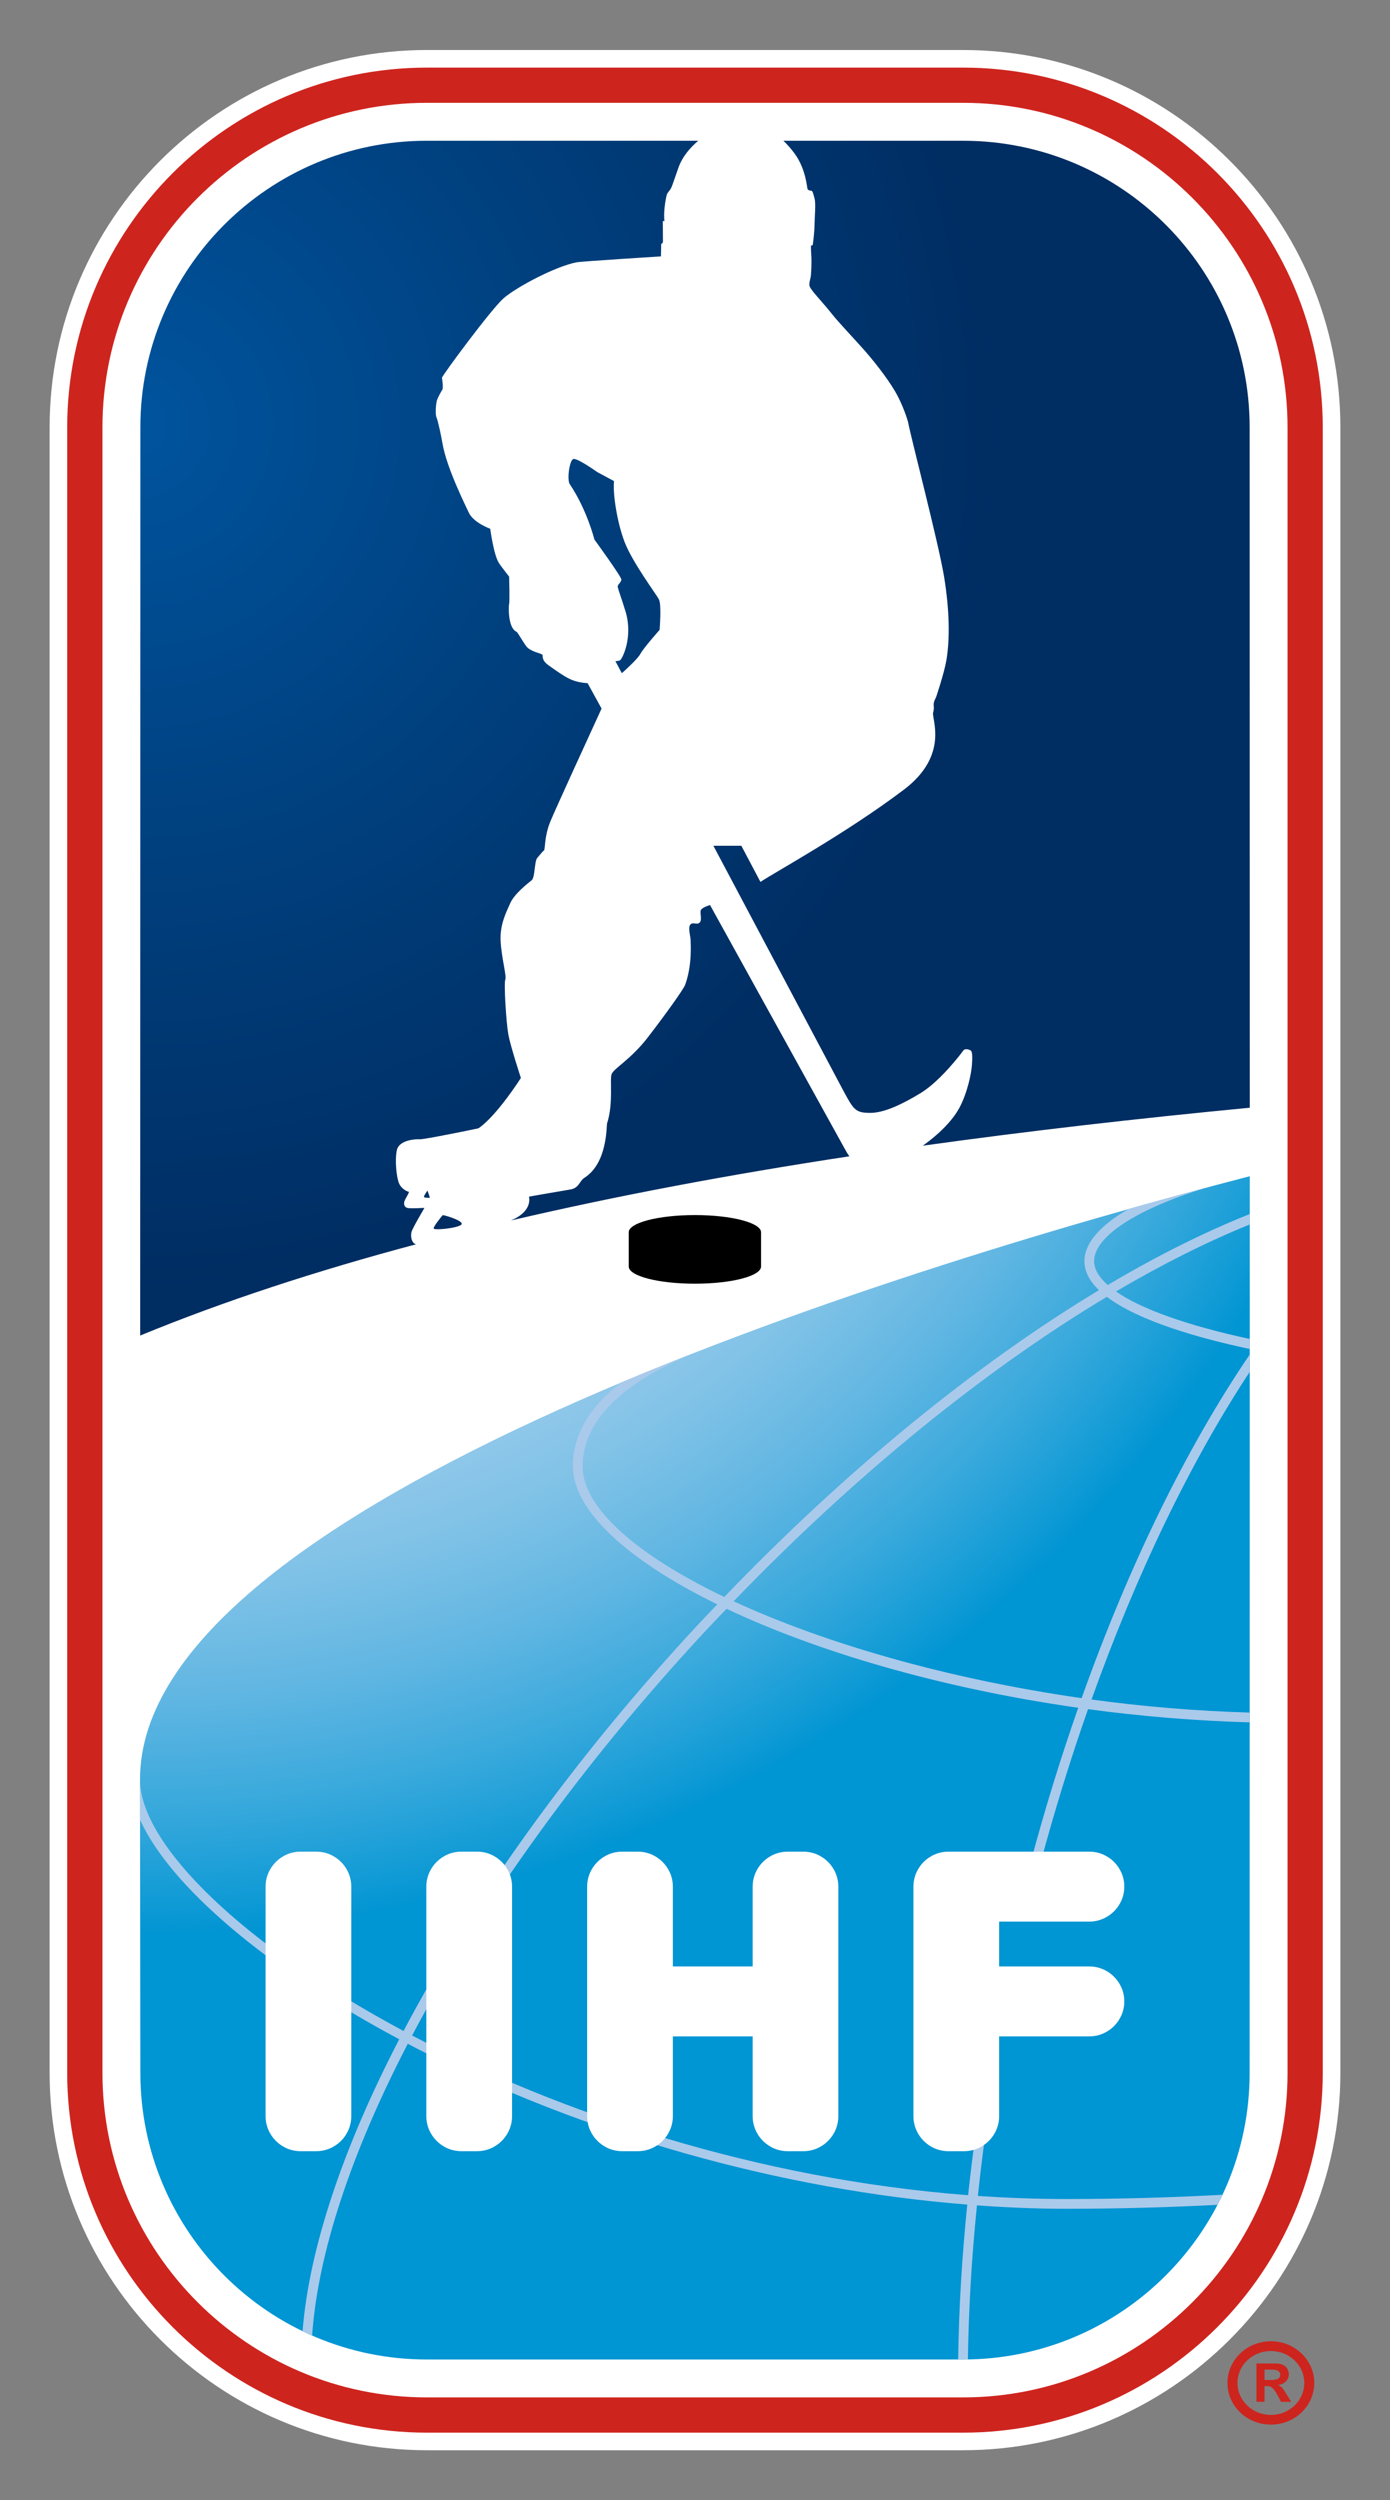
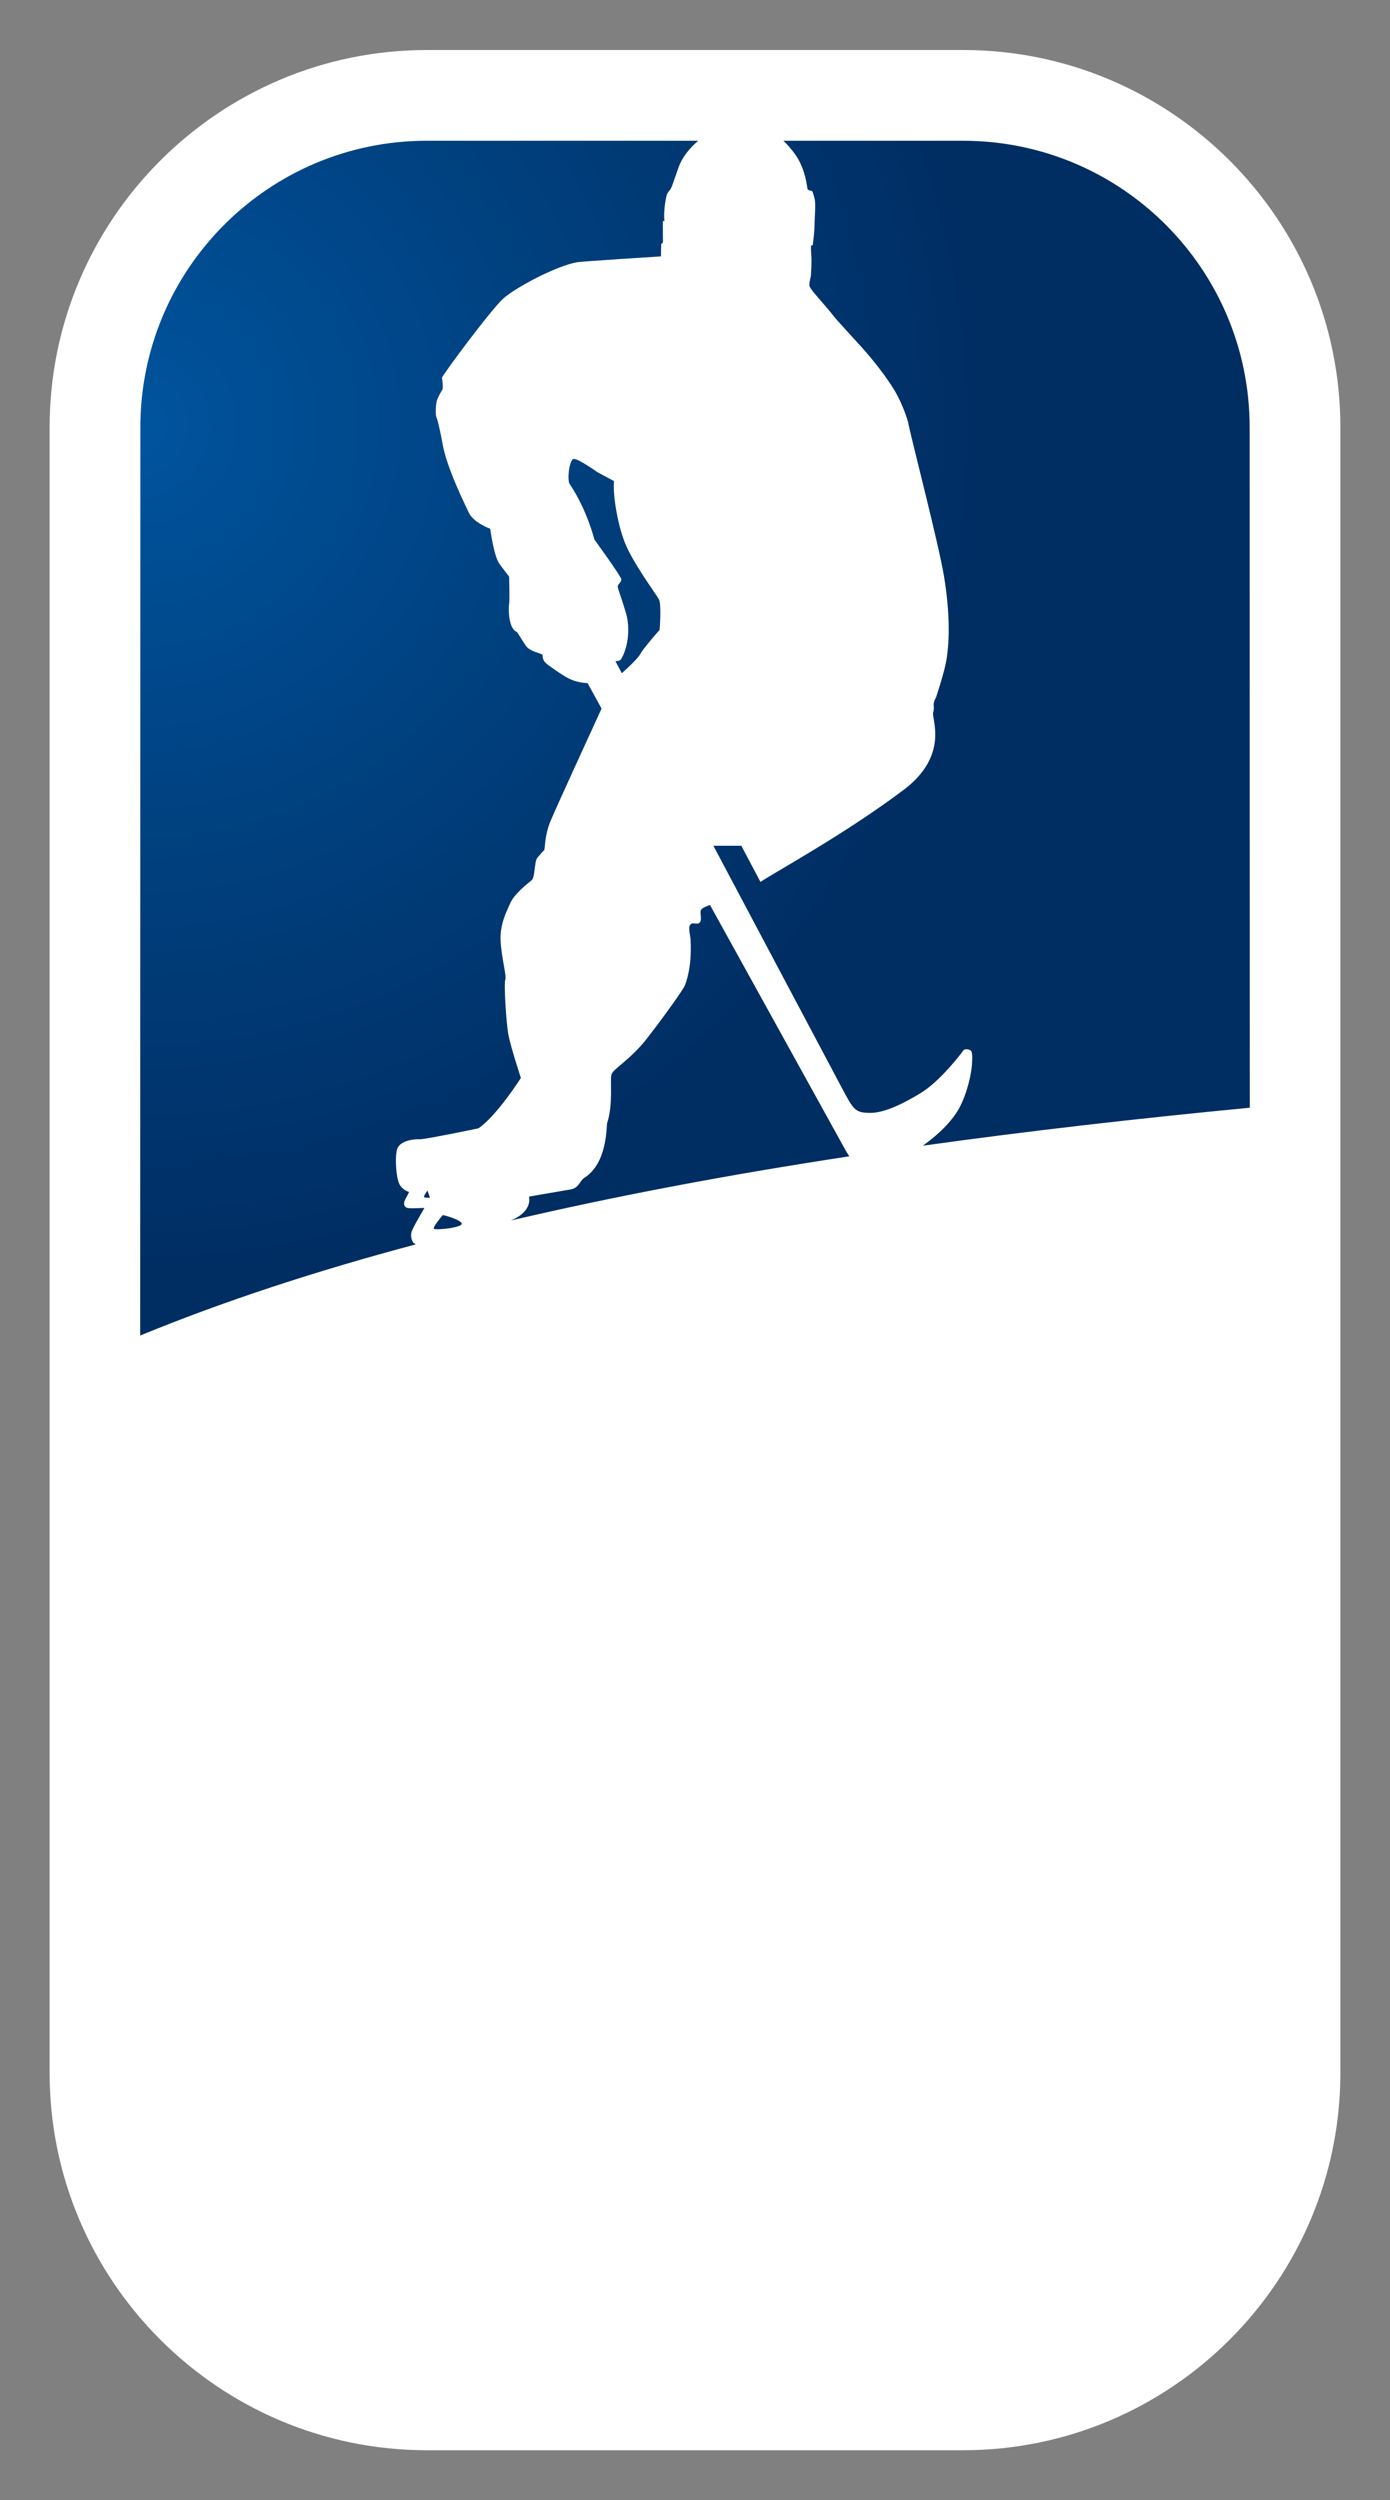
<svg xmlns="http://www.w3.org/2000/svg" xmlns:xlink="http://www.w3.org/1999/xlink" version="1.1" id="Layer_1" x="0px" y="0px" width="139px" height="250px" viewBox="0 0 139 250" enable-background="new 0 0 139 250" xml:space="preserve">
  <rect x="0" y="0" width="139" height="250" fill="#808080" stroke="none" />
  <g>
    <g>
      <defs>
        <rect id="SVGID_1_" x="4.962" y="4.998" width="129.076" height="239.999" />
      </defs>
      <clipPath id="SVGID_2_">
        <use xlink:href="#SVGID_1_" overflow="visible" />
      </clipPath>
      <g clip-path="url(#SVGID_2_)" enable-background="new    ">
        <g>
          <defs>
            <rect id="SVGID_3_" x="6.721" y="6.759" width="125.56" height="236.48" />
          </defs>
          <clipPath id="SVGID_4_">
            <use xlink:href="#SVGID_3_" overflow="visible" />
          </clipPath>
          <g clip-path="url(#SVGID_4_)">
            <defs>
              <rect id="SVGID_5_" x="6.721" y="6.759" width="125.56" height="236.48" />
            </defs>
            <clipPath id="SVGID_6_">
              <use xlink:href="#SVGID_5_" overflow="visible" />
            </clipPath>
            <path clip-path="url(#SVGID_6_)" fill="#FFFFFF" d="M96.306,6.759H42.694c-19.835,0-35.974,16.141-35.974,35.969V207.27       c0,19.831,16.139,35.97,35.974,35.97h53.611c19.836,0,35.97-16.139,35.97-35.97V42.728       C132.275,22.899,116.142,6.759,96.306,6.759" />
          </g>
        </g>
      </g>
      <path clip-path="url(#SVGID_2_)" fill="#FFFFFF" d="M42.69,5C21.888,5,4.962,21.925,4.962,42.728V207.27    c0,20.808,16.926,37.732,37.729,37.732h53.615c20.808,0,37.732-16.925,37.732-37.732V42.728C134.038,21.925,117.113,5,96.306,5    H42.69z" />
    </g>
    <g>
      <defs>
        <path id="SVGID_7_" d="M14.001,177.921l0.035,29.349c0,15.826,12.832,28.659,28.654,28.659h53.615     c15.826,0,28.659-12.833,28.659-28.659l0.013-89.659C88.234,127.123,14.001,150.437,14.001,177.921" />
      </defs>
      <clipPath id="SVGID_8_">
        <use xlink:href="#SVGID_7_" overflow="visible" />
      </clipPath>
      <radialGradient id="SVGID_9_" cx="-126.25" cy="428.182" r="1" gradientTransform="matrix(129.771 0 0 -129.771 16397.344 55629.375)" gradientUnits="userSpaceOnUse">
        <stop offset="0" style="stop-color:#C8DBF2" />
        <stop offset="0.04" style="stop-color:#C8DBF2" />
        <stop offset="0.274" style="stop-color:#C5DAF2" />
        <stop offset="0.415" style="stop-color:#BDD7F0" />
        <stop offset="0.532" style="stop-color:#AFD2EE" />
        <stop offset="0.635" style="stop-color:#9ACBEB" />
        <stop offset="0.73" style="stop-color:#80C2E7" />
        <stop offset="0.818" style="stop-color:#60B6E2" />
        <stop offset="0.901" style="stop-color:#39A9DC" />
        <stop offset="0.978" style="stop-color:#0E9AD5" />
        <stop offset="1" style="stop-color:#0095D3" />
      </radialGradient>
-       <rect x="14.001" y="117.61" clip-path="url(#SVGID_8_)" fill="url(#SVGID_9_)" width="110.977" height="118.318" />
    </g>
    <g>
      <defs>
-         <rect id="SVGID_10_" x="4.962" y="4.998" width="129.076" height="239.999" />
-       </defs>
+         </defs>
      <clipPath id="SVGID_11_">
        <use xlink:href="#SVGID_10_" overflow="visible" />
      </clipPath>
      <path clip-path="url(#SVGID_11_)" fill="#CE241E" d="M128.218,238.755c-0.105-0.109-0.25-0.206-0.422-0.272    c0.343-0.044,0.606-0.167,0.787-0.365c0.197-0.188,0.299-0.431,0.299-0.703c0-0.206-0.058-0.4-0.154-0.567    c-0.109-0.171-0.259-0.308-0.448-0.391c-0.202-0.088-0.457-0.132-0.752-0.132h-1.886v3.833h0.813v-1.564h0.207    c0.167,0,0.299,0.018,0.408,0.065c0.097,0.049,0.207,0.137,0.321,0.269c0.109,0.141,0.229,0.338,0.391,0.624l0.321,0.606h1.011    l-0.47-0.765C128.469,239.089,128.328,238.887,128.218,238.755 M127.105,237.977h-0.65v-1.037h0.734    c0.268,0,0.492,0.048,0.628,0.132c0.133,0.093,0.203,0.202,0.203,0.348c0,0.229-0.084,0.373-0.238,0.443    C127.62,237.938,127.404,237.977,127.105,237.977 M127.093,234.104c-2.409,0-4.348,1.882-4.348,4.168    c0,2.299,1.938,4.168,4.348,4.168c2.396,0,4.334-1.869,4.334-4.168C131.427,235.985,129.488,234.104,127.093,234.104     M127.093,241.472c-1.852,0-3.346-1.433-3.346-3.2c0-1.763,1.494-3.191,3.346-3.191c1.842,0,3.336,1.429,3.336,3.191    C130.429,240.039,128.935,241.472,127.093,241.472" />
      <path clip-path="url(#SVGID_11_)" d="M69.493,121.496c-3.657,0-6.62,0.77-6.62,1.719v3.425c0,0.954,2.963,1.719,6.62,1.719    c3.653,0,6.612-0.765,6.612-1.719v-3.425C76.105,122.266,73.146,121.496,69.493,121.496" />
    </g>
    <g>
      <defs>
        <path id="SVGID_12_" d="M43.385,122.863c0.158,0.146,2.207-0.035,2.708-0.378c0.519-0.321-1.495-0.963-1.824-0.984     C44.269,121.501,43.239,122.723,43.385,122.863 M42.413,119.707c0.049,0.048,0.272,0.065,0.58,0.053l-0.246-0.717     C42.532,119.347,42.348,119.646,42.413,119.707 M70.096,90.982c-0.145,0.264,0.141,0.958-0.118,1.253     c-0.137,0.146-0.308,0.128-0.471,0.105c-0.181-0.021-0.356-0.039-0.479,0.119c-0.25,0.312,0.026,1.139,0.031,1.543     c0.009,0.426,0.167,2.532-0.55,4.483c-0.149,0.423-2.022,3.038-3.732,5.249c-1.701,2.216-3.416,3.1-3.618,3.676     c-0.202,0.566,0.198,2.923-0.452,4.915c-0.075,0.25,0.065,3.965-2.269,5.446c-0.475,0.295-0.527,1.024-1.39,1.165     c-1.429,0.237-4.149,0.717-4.149,0.717s0.355,1.2-1.24,2.105c-0.127,0.075-0.32,0.176-0.567,0.281     c10.542-2.466,21.832-4.589,33.843-6.418c-0.146-0.198-0.269-0.409-0.374-0.594L71.002,90.494     C71.002,90.494,70.241,90.723,70.096,90.982 M57.334,45.899c-0.392,0.108-0.65,2.08-0.36,2.509     c1.736,2.578,2.466,5.541,2.466,5.541s2.699,3.708,2.695,3.996c-0.018,0.299-0.378,0.501-0.365,0.708     c0.009,0.202,0.392,1.193,0.791,2.517c0.766,2.557-0.343,4.754-0.563,4.855c-0.092,0.049-0.272,0.07-0.457,0.088l0.642,1.204     c0.506-0.452,1.613-1.477,1.847-1.921c0.308-0.584,1.93-2.413,1.93-2.413s0.216-2.557-0.074-3.063     c-0.277-0.517-2.634-3.682-3.412-5.692c-0.782-2.01-1.204-4.922-1.072-6.124l-1.68-0.903c0,0-1.837-1.311-2.33-1.311     C57.364,45.891,57.352,45.896,57.334,45.899 M42.69,14.073c-15.822,0-28.654,12.828-28.654,28.657l-0.018,90.812     c8.353-3.438,17.585-6.458,27.581-9.122c-0.021-0.009-0.065-0.022-0.088-0.035c-0.36-0.154-0.466-0.787-0.364-1.188     c0.105-0.408,1.271-2.356,1.297-2.418c-0.378,0.018-1.297,0.062-1.622,0.018c-0.405-0.048-0.476-0.413-0.37-0.703     c0.11-0.303,0.537-0.914,0.414-0.932c-0.123-0.009-0.687-0.255-0.945-0.796c-0.264-0.541-0.457-2.36-0.233-3.372     c0.233-1.016,1.891-1.107,2.308-1.077c0.432,0.022,5.43-0.998,5.86-1.099c0.005,0,0.014-0.005,0.014-0.014     c1.833-1.262,4.22-5.016,4.22-5.016s-1.033-3.139-1.257-4.348c-0.216-1.205-0.457-5.144-0.304-5.478     c0.158-0.348-0.382-2.181-0.466-3.86c-0.088-1.666,0.567-2.901,0.976-3.82c0.418-0.928,1.785-1.991,2.128-2.264     c0.343-0.281,0.272-1.886,0.55-2.22c0.193-0.225,0.519-0.643,0.677-0.757c0.146-0.118,0.014-1.397,0.655-2.932     c0.523-1.262,3.938-8.709,5.108-11.259l-1.394-2.537c-0.536-0.035-1.205-0.141-1.815-0.435c-0.585-0.272-1.578-0.985-2.146-1.394     c-0.563-0.404-0.532-0.783-0.541-0.968c-0.013-0.185-0.875-0.246-1.473-0.725c-0.304-0.242-0.984-1.553-1.147-1.627     c-0.875-0.396-0.787-2.638-0.726-2.796c0.066-0.151,0-2.706,0-2.706s-0.826-1.058-1.011-1.345     c-0.541-0.829-0.879-3.445-0.879-3.445s-1.719-0.61-2.172-1.67c-0.146-0.35-2.181-4.339-2.607-6.874     c-0.105-0.675-0.457-2.285-0.598-2.6c-0.145-0.33-0.053-1.451,0.07-1.766c0.119-0.32,0.383-0.78,0.506-0.974     c0.136-0.202-0.009-1.035-0.026-1.216c-0.009-0.185,4.924-6.868,6.168-7.954c1.327-1.144,5.223-3.196,7.288-3.588     c0.497-0.099,8.441-0.593,8.441-0.593l0.026-1.262c0,0,0.185,0.004,0.176-0.288c-0.014-0.288-0.005-1.796-0.014-1.921     c-0.009-0.126,0.158-0.042,0.158-0.042l-0.021-0.328c-0.044-0.932,0.193-2.101,0.255-2.314c0.057-0.215,0.348-0.464,0.457-0.723     c0.11-0.253,0.158-0.398,0.694-1.941c0.404-1.185,1.253-2.112,2.005-2.75H42.69z M78.339,14.073     c0.365,0.35,0.761,0.783,1.144,1.314c1.125,1.557,1.204,3.377,1.274,3.511c0.049,0.149,0.29,0.163,0.387,0.176     c0.105,0.009,0.176,0.242,0.313,0.787c0.141,0.541,0.004,1.791-0.005,2.642c-0.009,0.849-0.18,2.005-0.18,2.005L81.1,24.565     c0,0-0.021,0.204,0.026,0.905c0.058,0.708-0.009,2.003-0.065,2.26c-0.062,0.257-0.167,0.64-0.114,0.837     c0.044,0.203,0.153,0.302,0.391,0.636c0.26,0.327,1.42,1.62,1.912,2.26c0.497,0.644,2.163,2.409,3.104,3.466     c0.94,1.063,2.281,2.729,3.134,4.172c0.854,1.442,1.306,3.049,1.306,3.049c0.313,1.671,3.038,12.046,3.614,15.517     c0.566,3.476,0.571,6.258,0.241,8.298c-0.229,1.358-1.042,3.75-1.042,3.75c-0.466,0.879-0.074,0.791-0.294,1.529     c-0.181,0.585,1.657,4.261-2.941,7.729c-5.799,4.379-12.885,8.243-14.327,9.21l-1.912-3.617h-2.796l12.811,24.144     c1.213,2.264,1.336,2.567,2.888,2.567c1.311,0,3.056-0.774,5.078-2.01c1.952-1.213,4.022-3.943,4.202-4.207     c0.181-0.268,0.634-0.118,0.778,0c0.141,0.119,0.158,0.651,0.097,1.451c-0.053,0.796-0.443,2.729-1.227,4.212     c-0.558,1.067-1.728,2.439-3.684,3.838c10.423-1.456,21.339-2.709,32.698-3.799l-0.013-68.03     c0-15.829-12.833-28.657-28.659-28.657H78.339z" />
      </defs>
      <clipPath id="SVGID_13_">
        <use xlink:href="#SVGID_12_" overflow="visible" />
      </clipPath>
      <radialGradient id="SVGID_14_" cx="-126.36" cy="428.446" r="1" gradientTransform="matrix(106.215 0 0 -106.214 13435.318 45549.949)" gradientUnits="userSpaceOnUse">
        <stop offset="0" style="stop-color:#00549E" />
        <stop offset="0.415" style="stop-color:#003F7D" />
        <stop offset="0.809" style="stop-color:#002D62" />
        <stop offset="1" style="stop-color:#002D62" />
      </radialGradient>
      <rect x="14.014" y="14.073" clip-path="url(#SVGID_13_)" fill="url(#SVGID_14_)" width="110.964" height="119.469" />
    </g>
    <g>
      <defs>
-         <rect id="SVGID_15_" x="4.962" y="4.998" width="129.076" height="239.999" />
-       </defs>
+         </defs>
      <clipPath id="SVGID_16_">
        <use xlink:href="#SVGID_15_" overflow="visible" />
      </clipPath>
      <path clip-path="url(#SVGID_16_)" fill="#AACAEB" d="M106.654,220.858c5.069,0,10.125-0.137,15.084-0.392    c0.176-0.329,0.343-0.664,0.505-1.007c-5.121,0.277-10.349,0.422-15.589,0.422c-2.976,0-5.935-0.109-8.866-0.308    c0.215-2.026,0.461-4.062,0.742-6.115l-0.967-0.132c-0.281,2.075-0.532,4.133-0.752,6.173    c-21.11-1.613-40.748-8.173-55.599-15.967c6.897-13.088,17.009-27.182,29.287-40.401c0.717-0.765,1.438-1.517,2.154-2.269    c9.034,4.273,21.357,7.936,35.17,9.9c-1.719,4.911-3.302,10.015-4.708,15.26l0.94,0.255c1.42-5.289,3.012-10.433,4.748-15.374    c5.218,0.704,10.643,1.161,16.164,1.319v-0.98c-5.367-0.154-10.678-0.603-15.813-1.306c4.476-12.529,9.878-23.743,15.817-32.756    l0.004-1.745c-6.335,9.32-12.094,21.114-16.811,34.364c-13.531-1.938-25.806-5.53-34.801-9.685    c12.139-12.599,25.063-23.097,37.319-30.443c3.24,2.458,9.364,4.168,14.292,5.219v-1.007c-6.251-1.346-10.871-2.994-13.377-4.748    c4.585-2.694,9.069-4.954,13.377-6.699v-1.042c-4.563,1.815-9.333,4.211-14.204,7.095c-0.883-0.786-1.358-1.587-1.358-2.383    c0-2.466,4.238-5.196,11.118-7.323c-2.444,0.654-5.016,1.358-7.688,2.114c-2.849,1.64-4.4,3.425-4.4,5.209    c0,1.051,0.54,2.022,1.455,2.897c-12.332,7.434-25.305,18.011-37.469,30.681c-8.758-4.198-14.165-8.915-14.165-13.061    c0-4.418,3.697-8.212,10.986-11.281c-2.414,0.941-4.801,1.913-7.161,2.911c-3.184,2.461-4.797,5.262-4.797,8.37    c0,4.413,5.465,9.398,14.438,13.799c-0.65,0.678-1.302,1.354-1.947,2.049c-12.332,13.268-22.482,27.437-29.429,40.607    c-15.997-8.555-26.205-18.504-26.354-25.01l0.004,3.891c3.003,6.62,12.617,14.854,25.92,21.95    c-5.587,10.771-8.999,20.847-9.667,29.182c0.316,0.154,0.633,0.295,0.958,0.431c0.576-8.287,3.961-18.358,9.566-29.164    c0.33,0.176,0.659,0.352,0.998,0.523c16.793,8.607,36.344,14.085,54.948,15.558c-0.537,5.311-0.845,10.494-0.91,15.488h0.492    c0.158,0,0.321-0.014,0.483-0.014c0.07-4.963,0.369-10.115,0.905-15.396C100.716,220.735,103.709,220.858,106.654,220.858" />
-       <path clip-path="url(#SVGID_16_)" fill="#FFFFFF" d="M35.129,211.6c0,1.921-1.574,3.5-3.499,3.5h-1.579    c-1.916,0-3.494-1.579-3.494-3.5v-22.952c0-1.926,1.578-3.499,3.494-3.499h1.579c1.925,0,3.499,1.573,3.499,3.499V211.6z     M51.206,211.6c0,1.921-1.57,3.5-3.5,3.5h-1.573c-1.922,0-3.5-1.579-3.5-3.5v-22.952c0-1.926,1.578-3.499,3.5-3.499h1.573    c1.93,0,3.5,1.573,3.5,3.499V211.6z M83.834,211.6c0,1.921-1.569,3.5-3.499,3.5h-1.569c-1.926,0-3.5-1.579-3.5-3.5v-7.979h-7.979    v7.979c0,1.921-1.583,3.5-3.5,3.5h-1.573c-1.926,0-3.5-1.579-3.5-3.5v-22.952c0-1.926,1.574-3.499,3.5-3.499h1.573    c1.917,0,3.5,1.573,3.5,3.499v7.979h7.979v-7.979c0-1.926,1.574-3.499,3.5-3.499h1.569c1.93,0,3.499,1.573,3.499,3.499V211.6z     M108.932,196.627c1.926,0,3.5,1.578,3.5,3.494c0,1.922-1.574,3.5-3.5,3.5h-9.017v7.979c0,1.921-1.578,3.5-3.499,3.5h-1.574    c-1.93,0-3.499-1.579-3.499-3.5v-22.952c0-1.926,1.569-3.499,3.499-3.499h14.09c1.926,0,3.5,1.573,3.5,3.499    c0,1.917-1.574,3.495-3.5,3.495h-9.017v4.484H108.932z" />
-       <path clip-path="url(#SVGID_16_)" fill="#CE241E" d="M96.306,6.761H42.694c-19.835,0-35.974,16.134-35.974,35.97V207.27    c0,19.836,16.139,35.974,35.974,35.974h53.611c19.836,0,35.97-16.138,35.97-35.974V42.73    C132.275,22.895,116.142,6.761,96.306,6.761 M128.754,207.27c0,17.893-14.556,32.448-32.448,32.448H42.694    c-17.896,0-32.448-14.556-32.448-32.448V42.73c0-17.895,14.552-32.448,32.448-32.448h53.611c17.893,0,32.448,14.554,32.448,32.448    V207.27z" />
+       <path clip-path="url(#SVGID_16_)" fill="#CE241E" d="M96.306,6.761H42.694c-19.835,0-35.974,16.134-35.974,35.97V207.27    c0,19.836,16.139,35.974,35.974,35.974h53.611c19.836,0,35.97-16.138,35.97-35.974V42.73    C132.275,22.895,116.142,6.761,96.306,6.761 M128.754,207.27c0,17.893-14.556,32.448-32.448,32.448H42.694    V42.73c0-17.895,14.552-32.448,32.448-32.448h53.611c17.893,0,32.448,14.554,32.448,32.448    V207.27z" />
    </g>
  </g>
</svg>